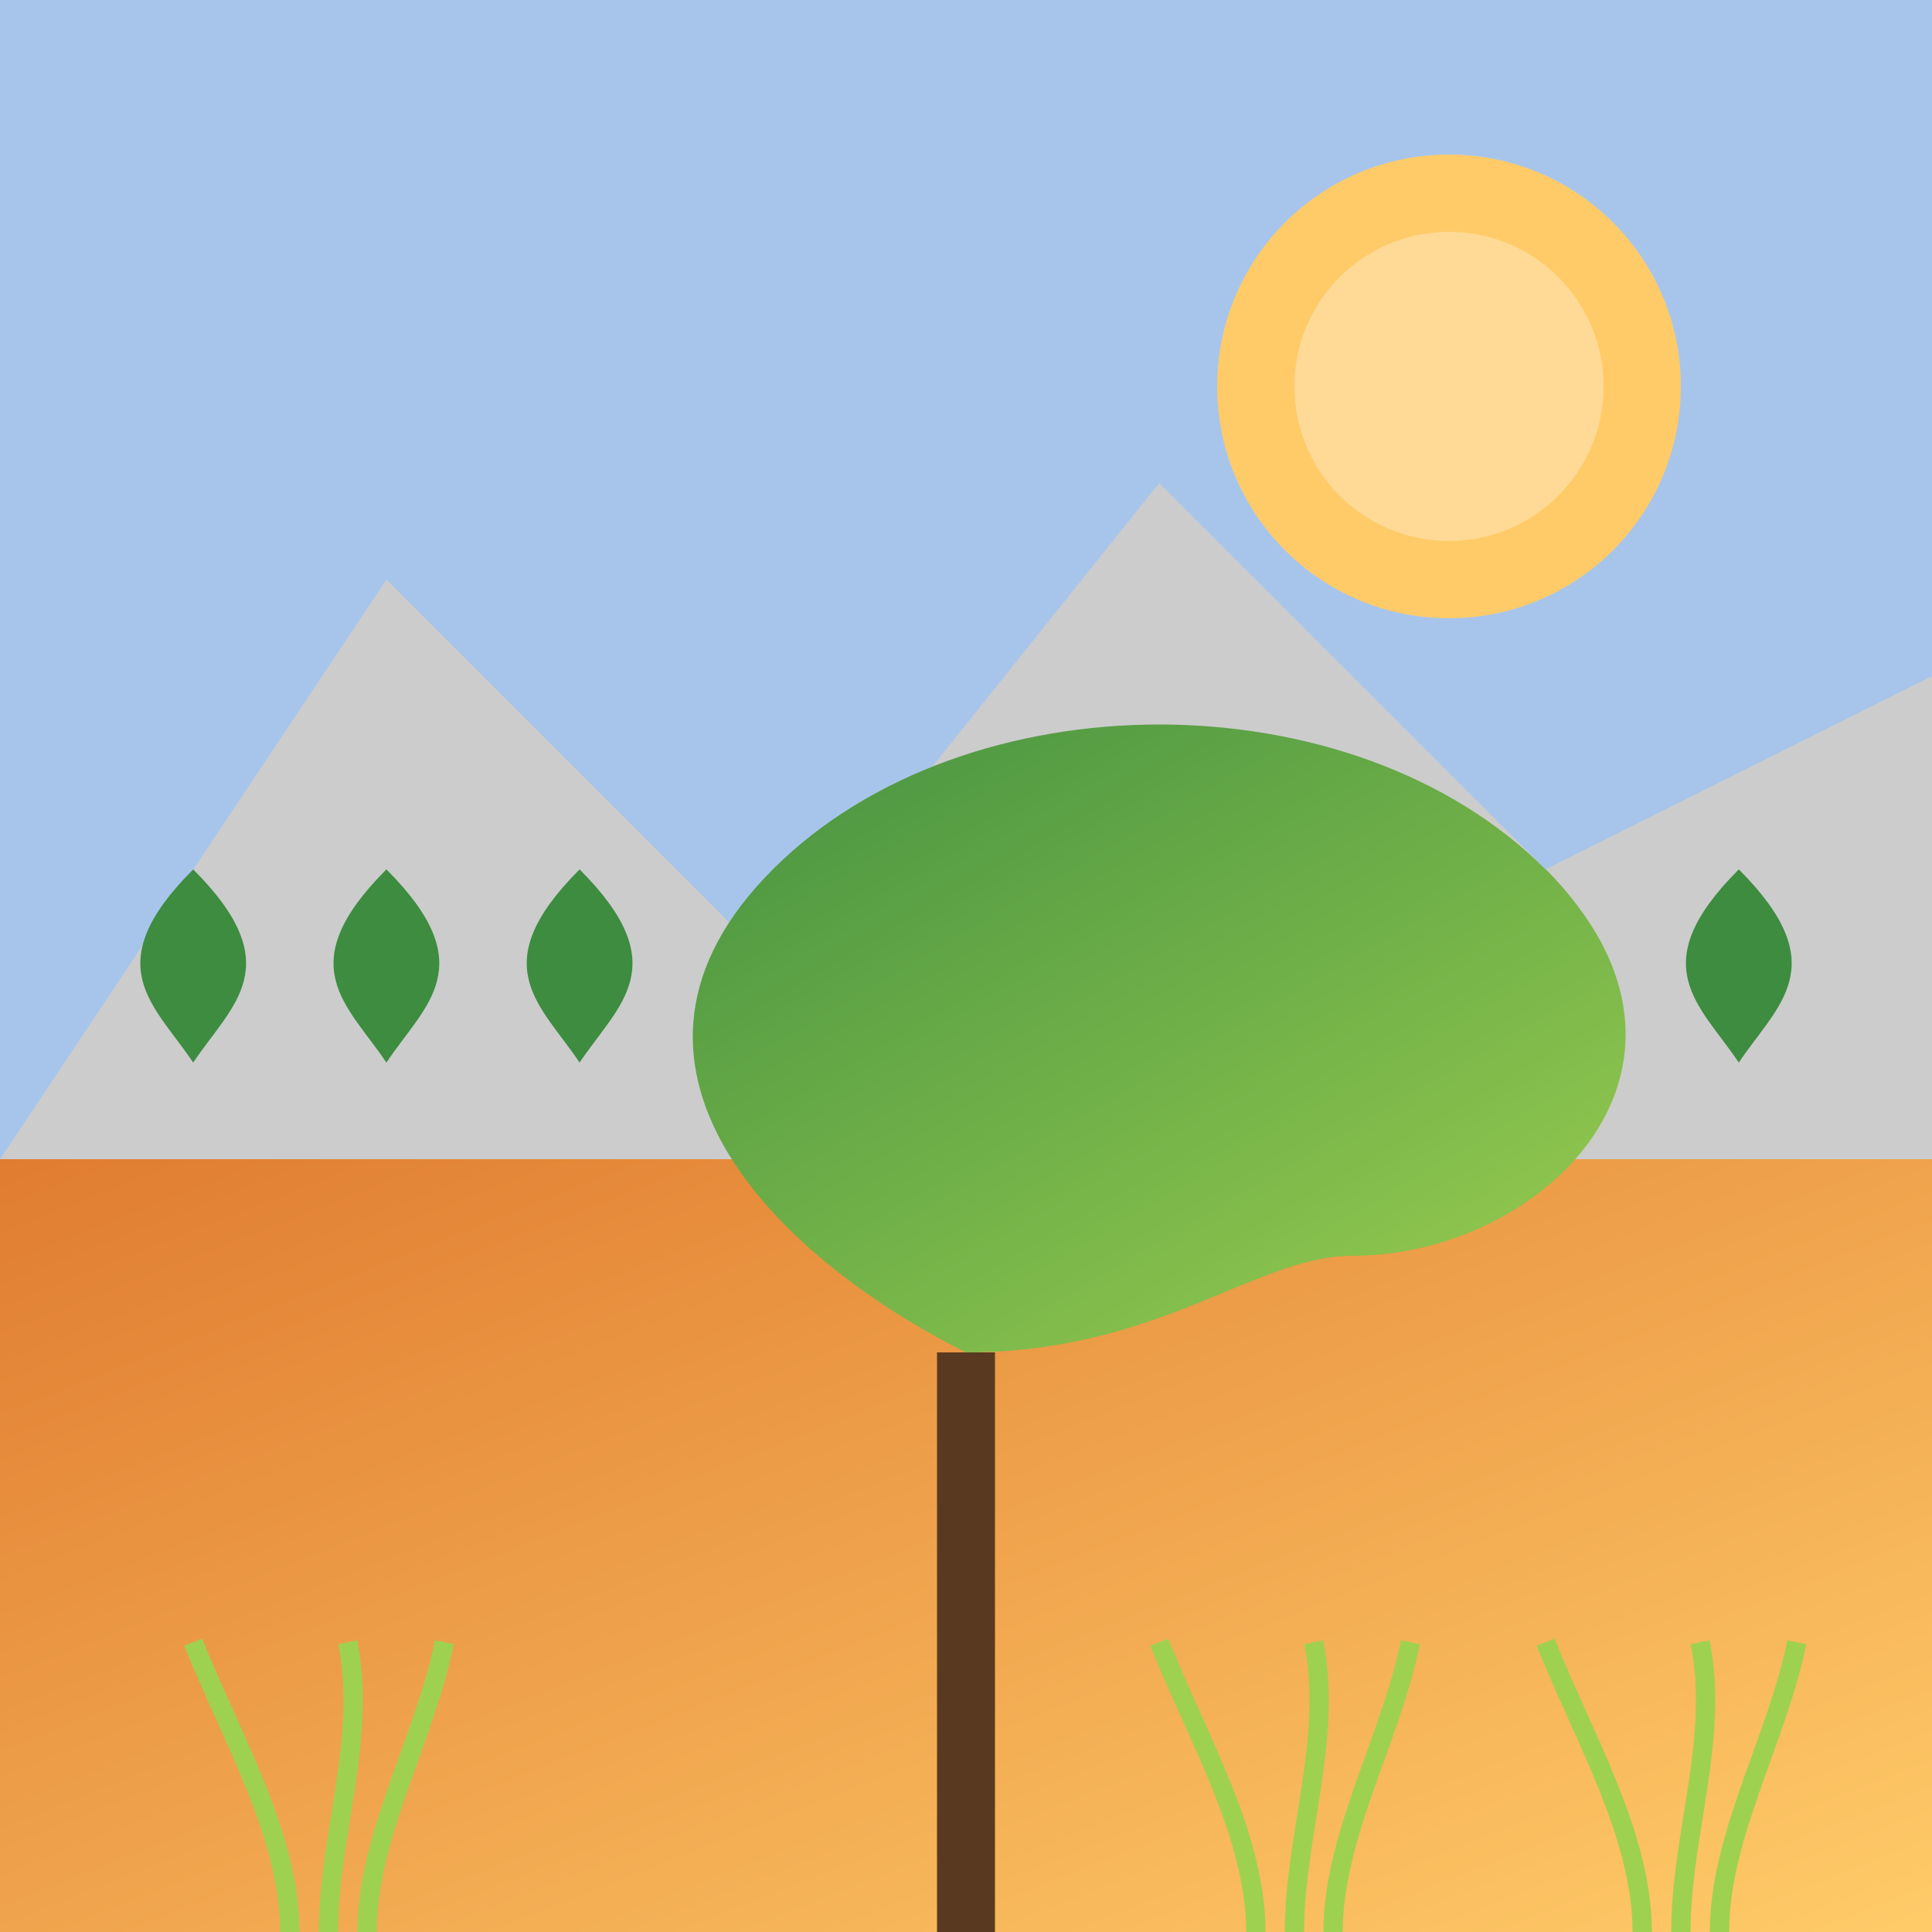
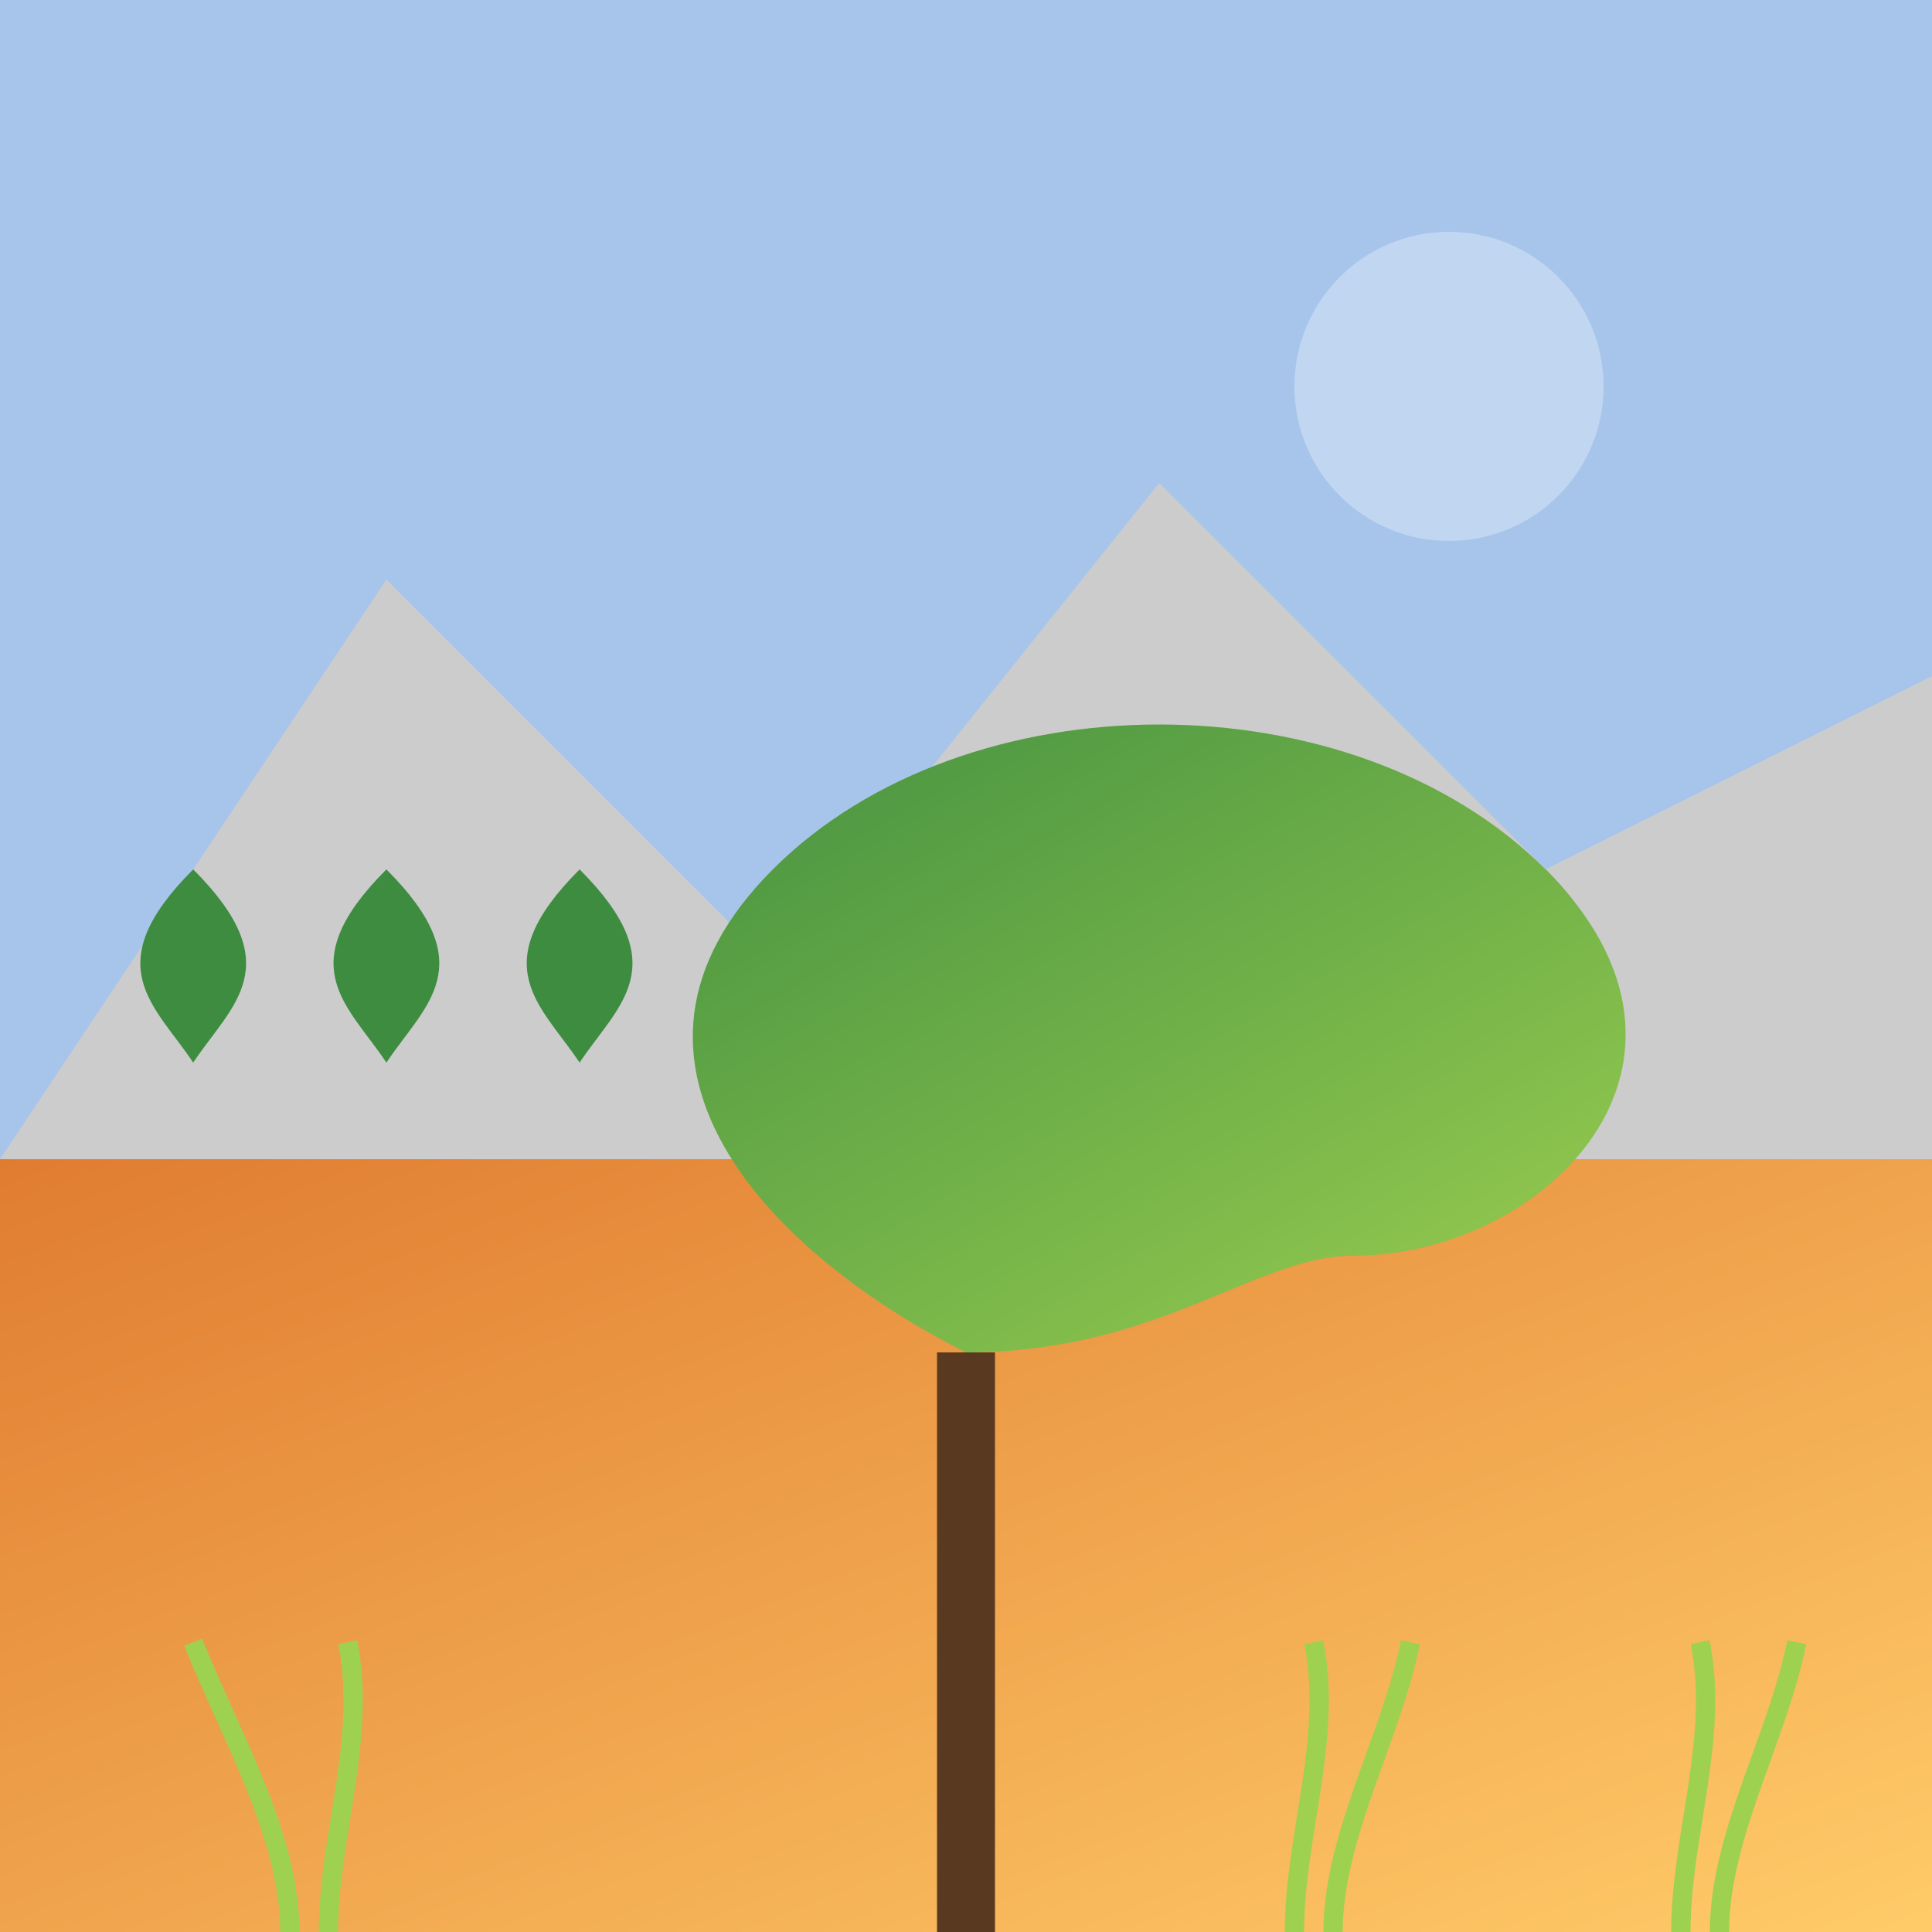
<svg xmlns="http://www.w3.org/2000/svg" width="100" height="100" viewBox="0 0 100 100">
  <rect x="0" y="0" width="100" height="100" fill="#333333" stroke="none" />
  <defs>
    <linearGradient id="gradEco1" x1="0%" y1="0%" x2="100%" y2="100%">
      <stop offset="0%" stop-color="#3d8c40" />
      <stop offset="100%" stop-color="#9fd150" />
    </linearGradient>
    <linearGradient id="gradEco2" x1="0%" y1="0%" x2="100%" y2="100%">
      <stop offset="0%" stop-color="#e07c30" />
      <stop offset="100%" stop-color="#ffcb69" />
    </linearGradient>
  </defs>
  <rect x="0" y="0" width="100" height="60" fill="#a7c5eb" />
-   <circle cx="75" cy="20" r="12" fill="#ffcb69" />
  <circle cx="75" cy="20" r="8" fill="#fff" opacity="0.3" />
  <path d="M0 60 L20 30 L40 50 L60 25 L80 45 L100 35 L100 60 Z" fill="#ccc" />
  <path d="M0 60 L100 60 L100 100 L0 100 Z" fill="url(#gradEco2)" />
  <path d="M10 60 L10 55 C8 52, 5 50, 10 45 C15 50, 12 52, 10 55 Z" fill="#3d8c40" />
  <path d="M20 60 L20 55 C18 52, 15 50, 20 45 C25 50, 22 52, 20 55 Z" fill="#3d8c40" />
-   <path d="M30 60 L30 55 C28 52, 25 50, 30 45 C35 50, 32 52, 30 55 Z" fill="#3d8c40" />
+   <path d="M30 60 L30 55 C28 52, 25 50, 30 45 C35 50, 32 52, 30 55 " fill="#3d8c40" />
  <path d="M80 60 L80 55 C78 52, 75 50, 80 45 C85 50, 82 52, 80 55 Z" fill="#3d8c40" />
-   <path d="M90 60 L90 55 C88 52, 85 50, 90 45 C95 50, 92 52, 90 55 Z" fill="#3d8c40" />
  <path d="M50 100 L50 70" stroke="#5a3921" stroke-width="3" />
  <path d="M50 70 C40 65, 30 55, 40 45 C50 35, 70 35, 80 45 C90 55, 80 65, 70 65 C65 65, 60 70, 50 70 Z" fill="url(#gradEco1)" />
  <path d="M15 100 C15 95, 12 90, 10 85" stroke="#9fd150" stroke-width="1" fill="none" />
  <path d="M17 100 C17 95, 19 90, 18 85" stroke="#9fd150" stroke-width="1" fill="none" />
-   <path d="M19 100 C19 95, 22 90, 23 85" stroke="#9fd150" stroke-width="1" fill="none" />
-   <path d="M65 100 C65 95, 62 90, 60 85" stroke="#9fd150" stroke-width="1" fill="none" />
  <path d="M67 100 C67 95, 69 90, 68 85" stroke="#9fd150" stroke-width="1" fill="none" />
  <path d="M69 100 C69 95, 72 90, 73 85" stroke="#9fd150" stroke-width="1" fill="none" />
-   <path d="M85 100 C85 95, 82 90, 80 85" stroke="#9fd150" stroke-width="1" fill="none" />
  <path d="M87 100 C87 95, 89 90, 88 85" stroke="#9fd150" stroke-width="1" fill="none" />
  <path d="M89 100 C89 95, 92 90, 93 85" stroke="#9fd150" stroke-width="1" fill="none" />
</svg>